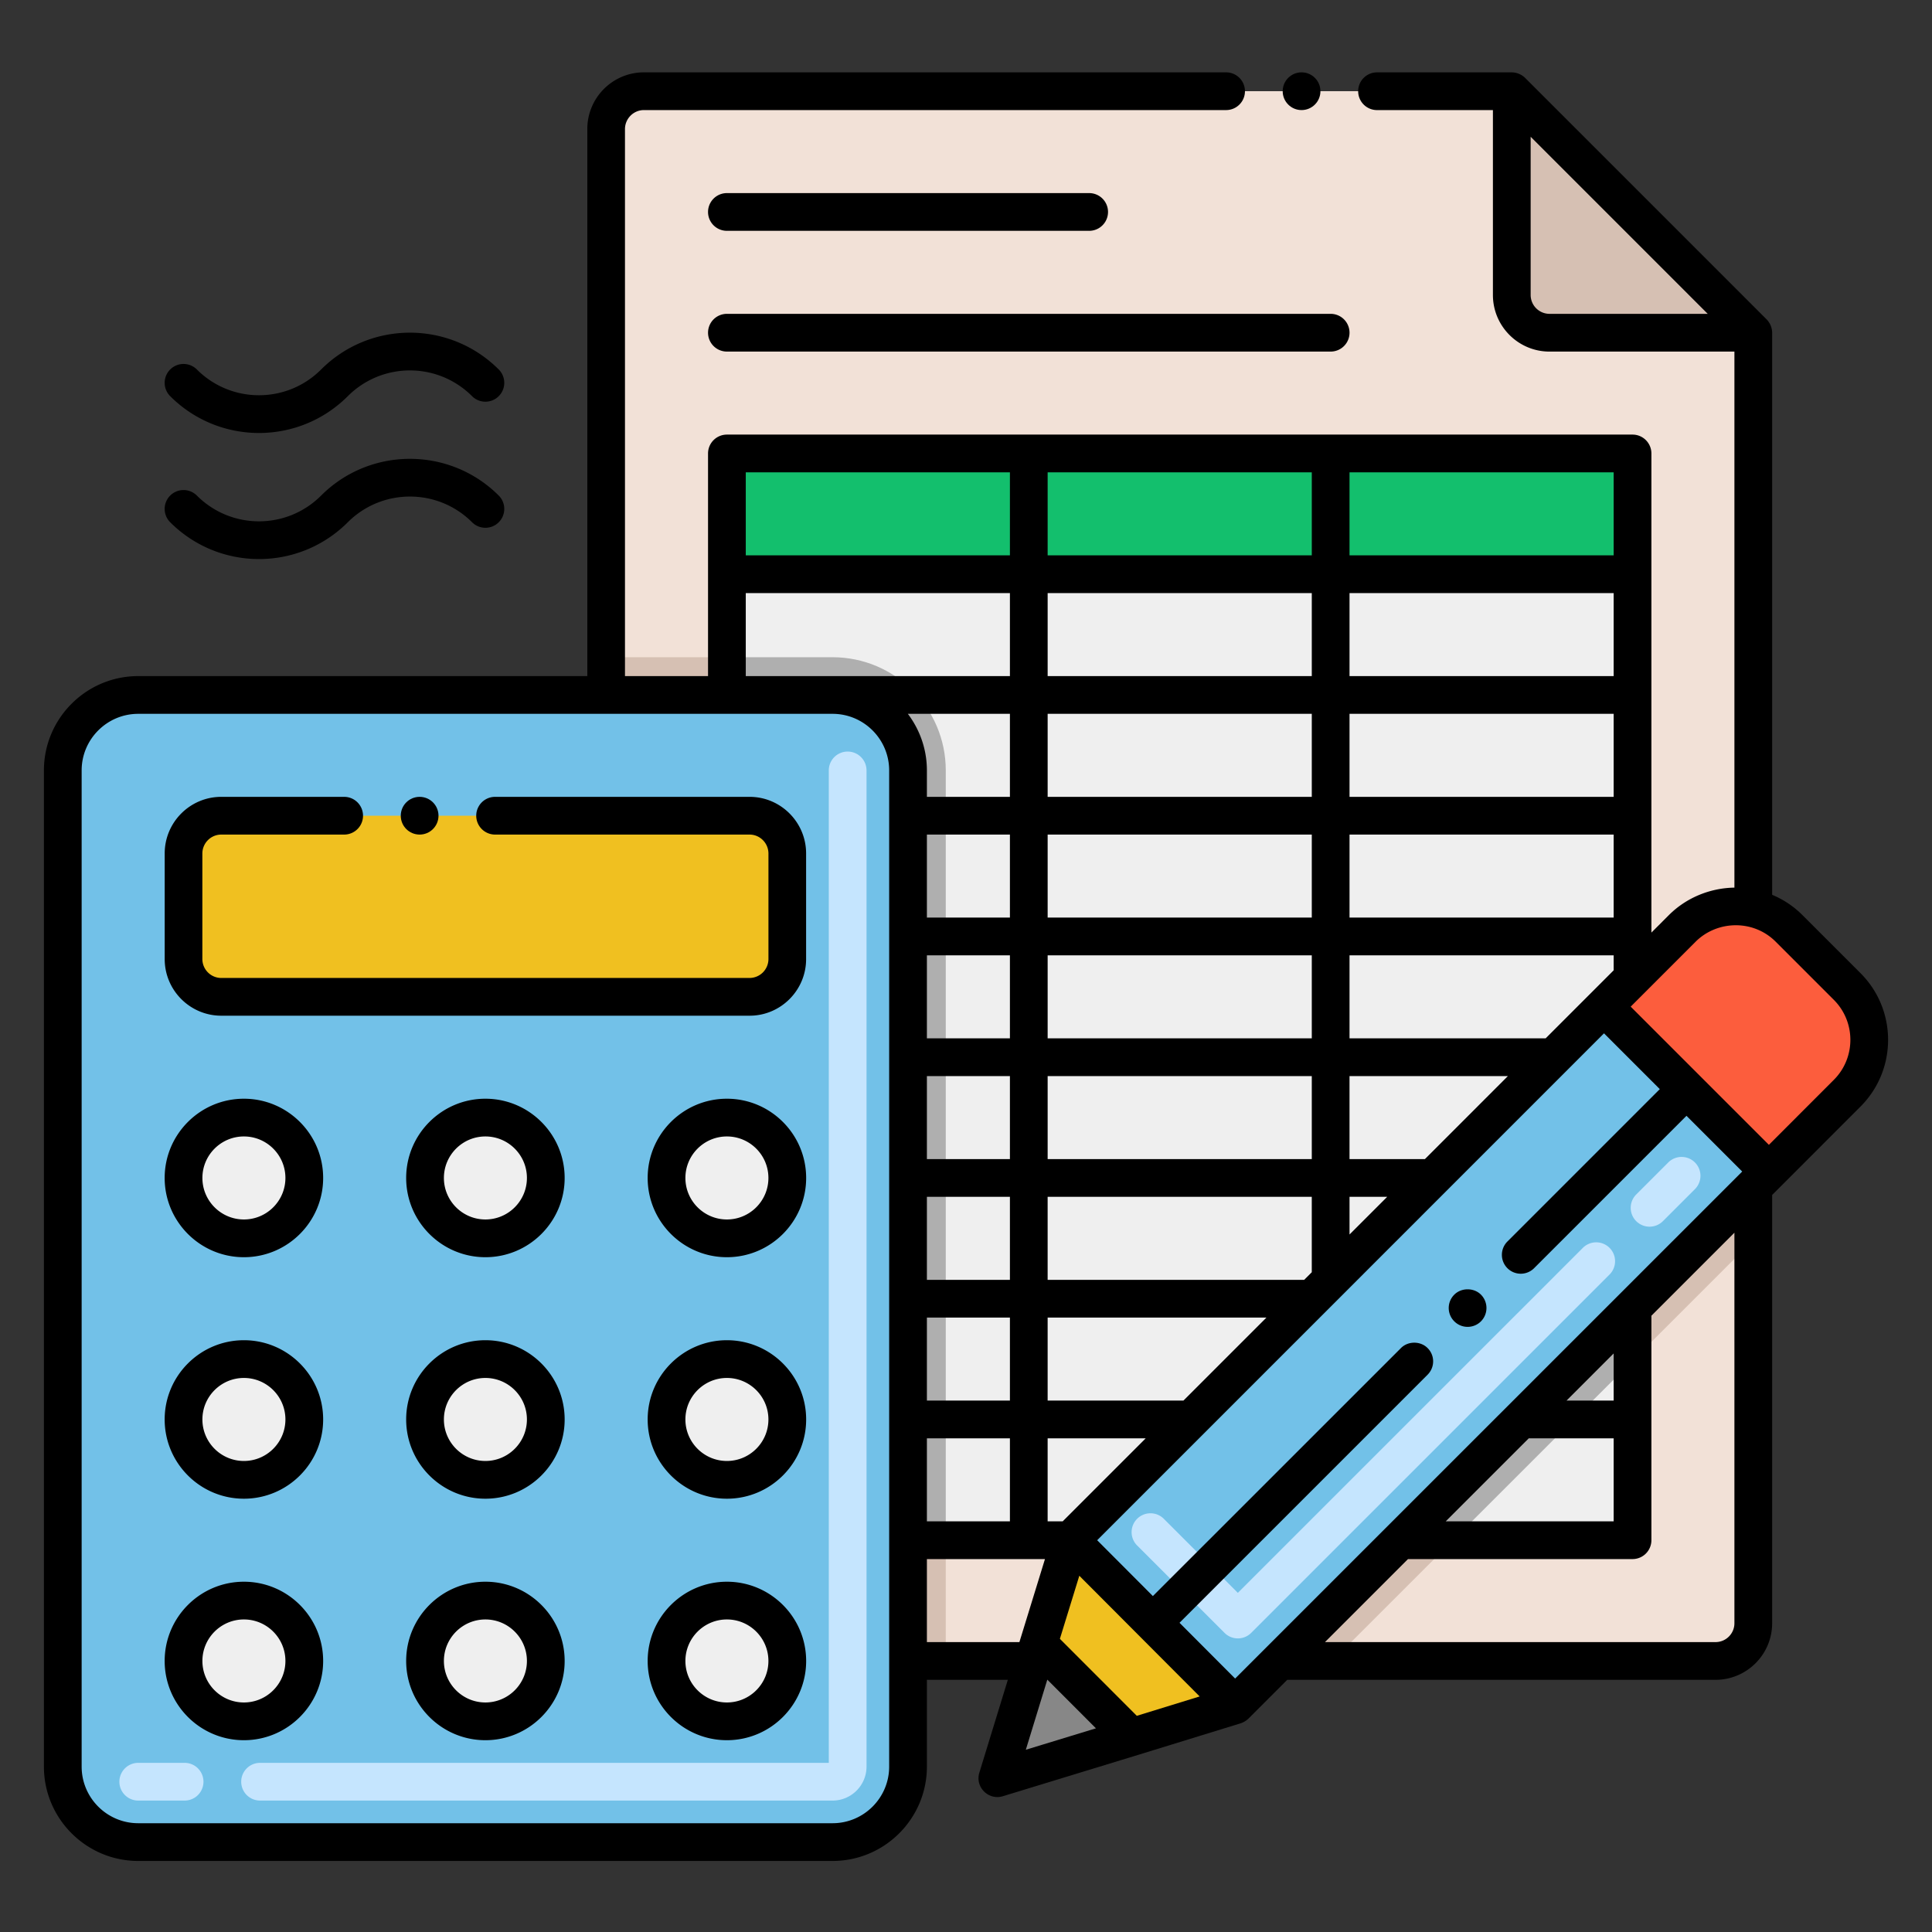
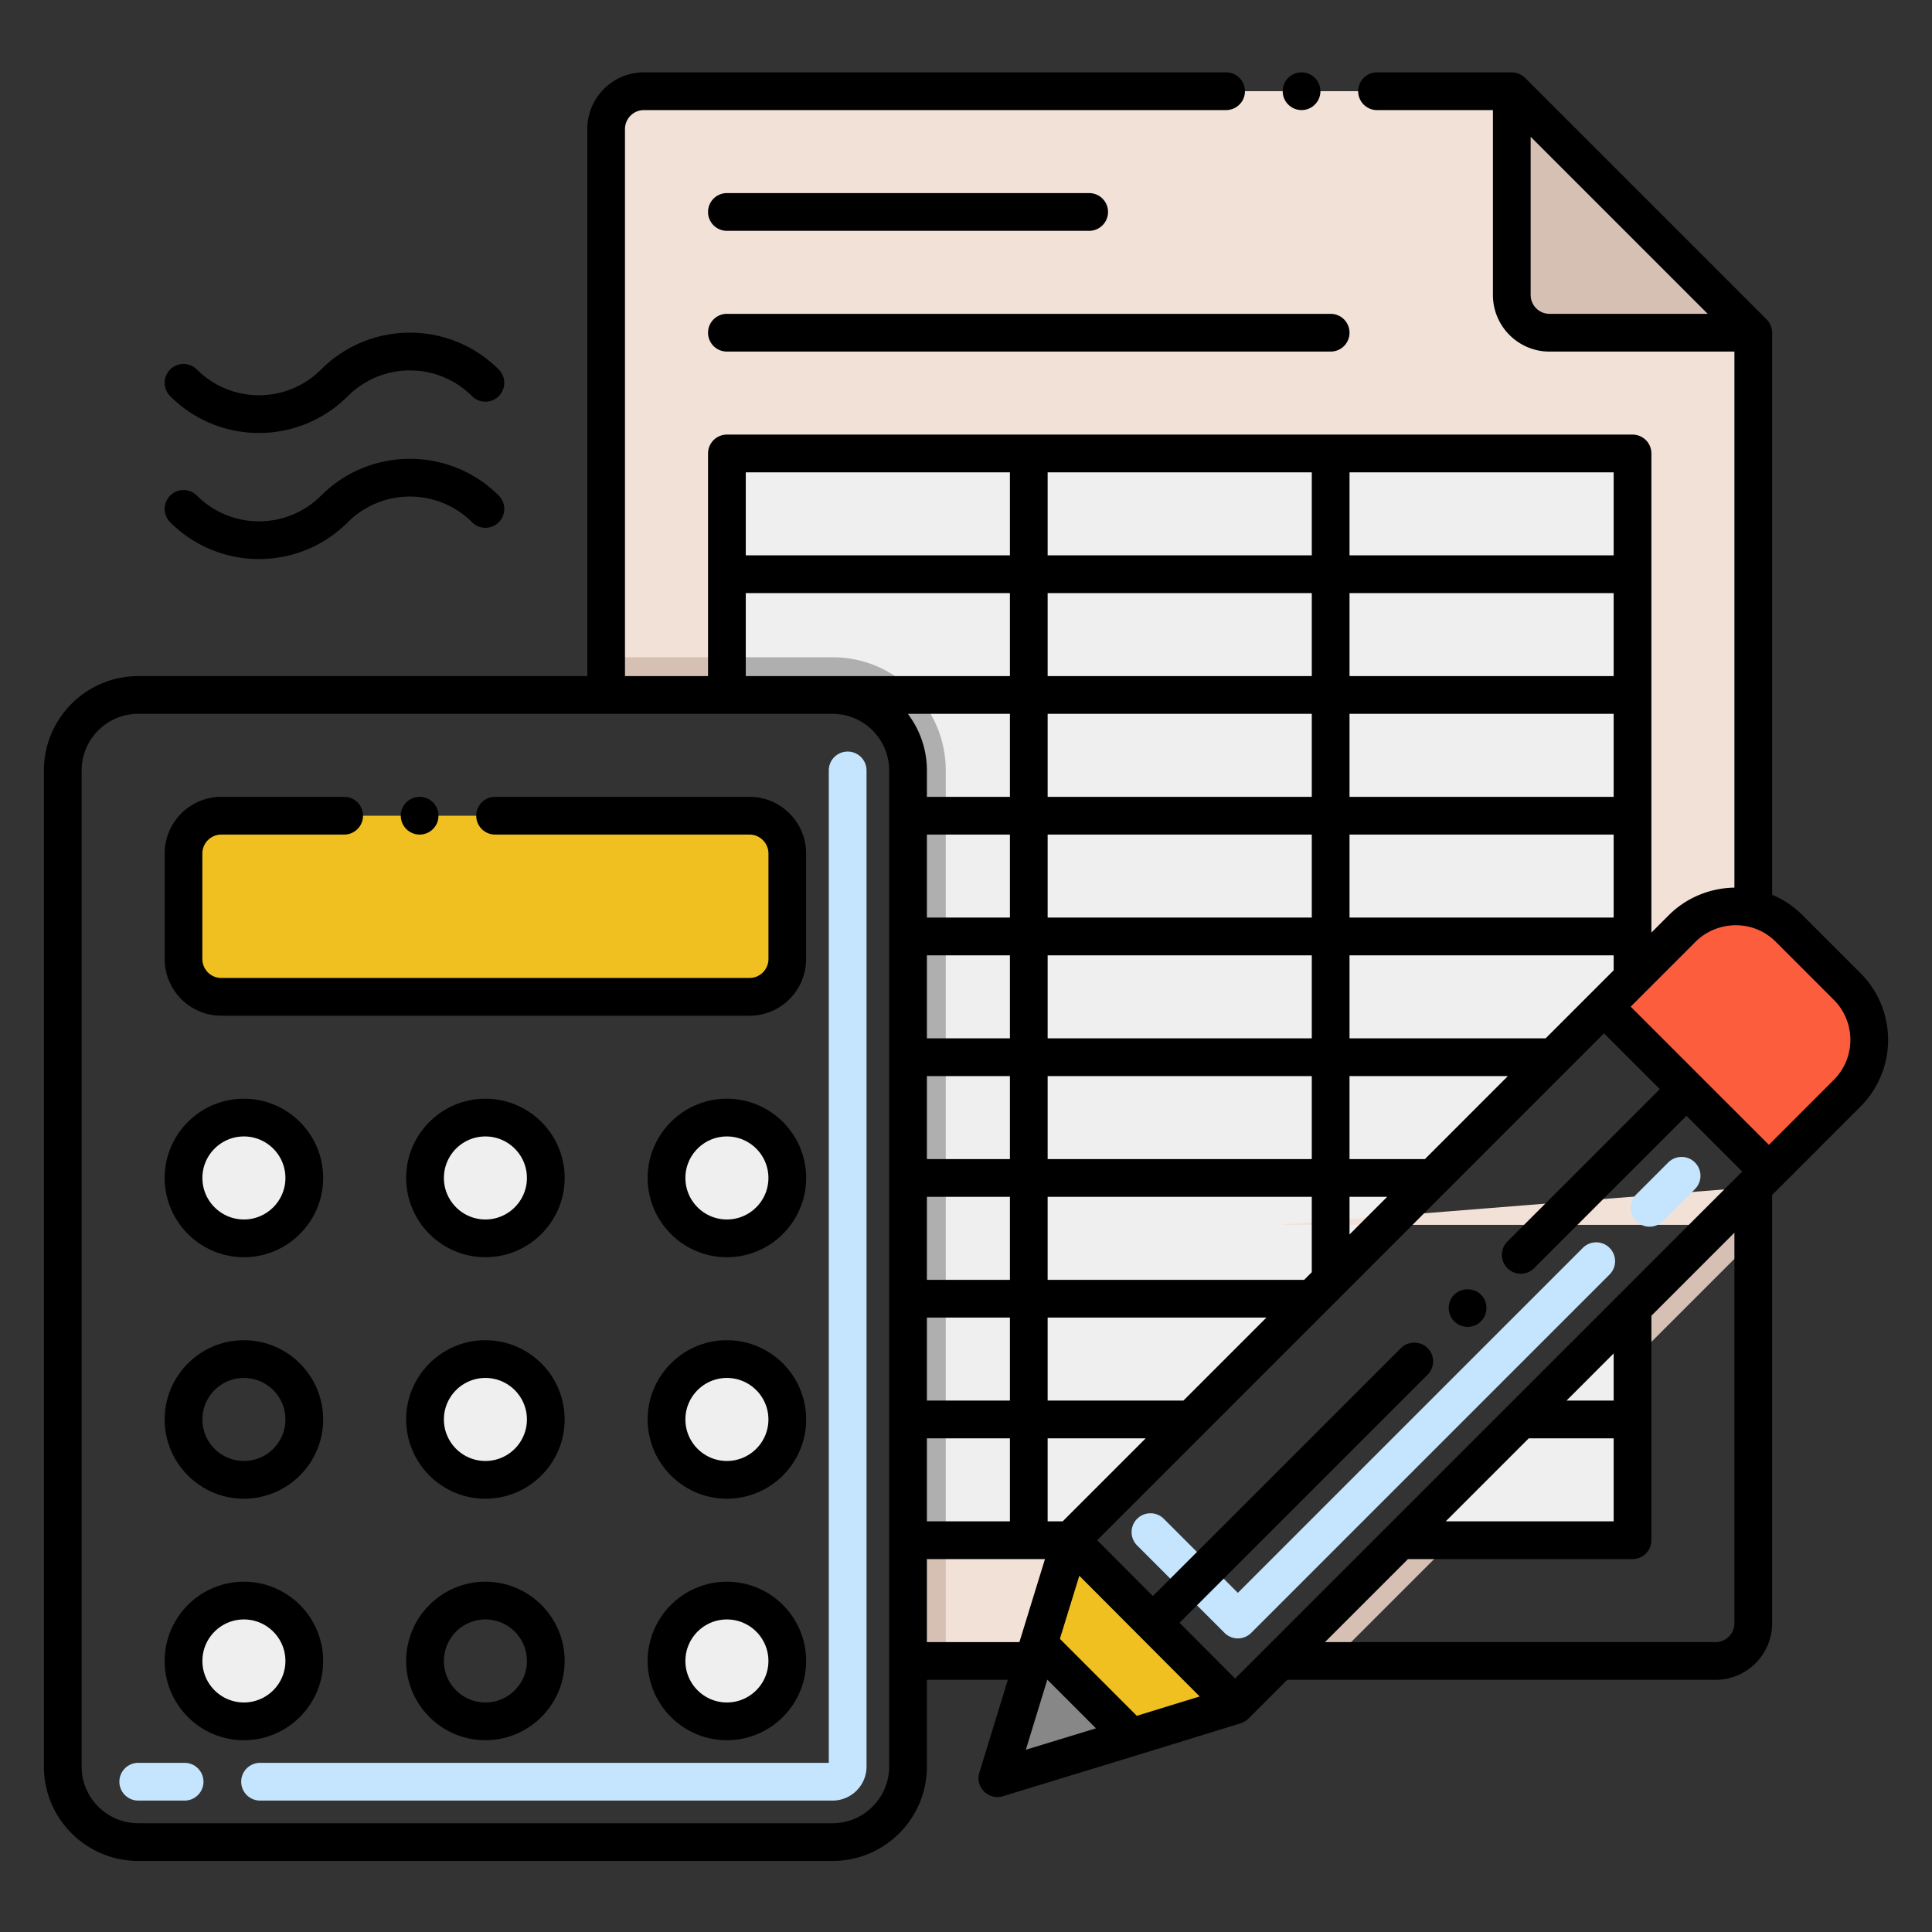
<svg xmlns="http://www.w3.org/2000/svg" version="1.1" width="512" height="512" x="0" y="0" viewBox="0 0 256 256" style="enable-background:new 0 0 512 512" xml:space="preserve" class="">
  <rect x="0" y="0" width="256" height="256" fill="#333333" stroke="none" />
  <g>
-     <path fill="#72c1e8" d="M120.319 102.086v132c0 5.52-4.48 10-10 10h-92c-5.52 0-10-4.48-10-10v-132c0-5.52 4.48-10 10-10h92c5.52 0 10 4.48 10 10zM212.54 133.387l21.849 21.848-70.73 70.721-21.81-21.87z" opacity="1" data-original="#72c1e8" class="" />
    <path fill="#c5e5fe" d="M110.319 238.586H34.461a2.5 2.5 0 1 1 0-5h75.358v-131.5a2.5 2.5 0 1 1 5 0v132c0 2.482-2.019 4.5-4.5 4.5zm-85.858 0h-6.142a2.5 2.5 0 1 1 0-5h6.142a2.5 2.5 0 1 1 0 5z" opacity="1" data-original="#c5e5fe" />
    <path fill="#f2e1d7" d="M232.323 44.086v76.27l-.02.01c-3.32-.78-6.91.17-9.39 2.65l-6.59 6.59-74.47 74.48-4.93 16h-16.6v-118c0-5.523-4.477-10-10-10h-30v-75a5 5 0 0 1 5-5h115z" opacity="1" data-original="#f2e1d7" class="" />
    <path fill="#fc5d3d" d="m244.759 144.856-10.37 10.378-21.848-21.848 10.368-10.37c2.48-2.48 6.07-3.43 9.39-2.65 1.73.4 3.38 1.27 4.76 2.65l7.7 7.7c3.91 3.91 3.9 10.24 0 14.14z" opacity="1" data-original="#fc5d3d" />
    <path fill="#d6c0b3" d="M125.319 102.086v118h-5v-118c0-5.52-4.48-10-10-10h-30v-5h30c8.27 0 15 6.73 15 15z" opacity="1" data-original="#d6c0b3" class="" />
    <path fill="#efefef" d="M216.319 60.086v69.52l-74.47 74.48h-21.53v-102c0-5.52-4.48-10-10-10h-14v-32z" opacity="1" data-original="#efefef" class="" />
    <path fill="#afafaf" d="M125.319 102.086v102h-5v-102c0-5.52-4.48-10-10-10h-14v-5h14c8.27 0 15 6.73 15 15z" opacity="1" data-original="#afafaf" />
-     <path fill="#13bf6d" d="M96.319 60.086h120v16h-120z" opacity="1" data-original="#13bf6d" class="" />
-     <path fill="#f2e1d7" d="M232.319 157.296v57.79c0 2.76-2.24 5-5 5h-57.79z" opacity="1" data-original="#f2e1d7" class="" />
+     <path fill="#f2e1d7" d="M232.319 157.296c0 2.76-2.24 5-5 5h-57.79z" opacity="1" data-original="#f2e1d7" class="" />
    <path fill="#d6c0b3" d="M232.319 157.296v7.01l-55.79 55.78h-7zM232.319 44.086h-27a5 5 0 0 1-5-5v-27z" opacity="1" data-original="#d6c0b3" class="" />
    <path fill="#efefef" d="M216.319 173.296v30.79h-30.79z" opacity="1" data-original="#efefef" class="" />
-     <path fill="#afafaf" d="M216.319 173.296v7.01l-23.79 23.78h-7z" opacity="1" data-original="#afafaf" />
    <path fill="#f0c020" d="M99.319 132.086h-70a5 5 0 0 1-5-5v-14a5 5 0 0 1 5-5h70a5 5 0 0 1 5 5v14a5 5 0 0 1-5 5z" opacity="1" data-original="#f0c020" class="" />
    <circle cx="32.319" cy="156.086" r="8" fill="#efefef" opacity="1" data-original="#efefef" class="" />
    <circle cx="64.319" cy="156.086" r="8" fill="#efefef" opacity="1" data-original="#efefef" class="" />
    <circle cx="96.319" cy="156.086" r="8" fill="#efefef" opacity="1" data-original="#efefef" class="" />
-     <circle cx="32.319" cy="188.086" r="8" fill="#efefef" opacity="1" data-original="#efefef" class="" />
    <circle cx="64.319" cy="188.086" r="8" fill="#efefef" opacity="1" data-original="#efefef" class="" />
    <circle cx="96.319" cy="188.086" r="8" fill="#efefef" opacity="1" data-original="#efefef" class="" />
    <circle cx="32.319" cy="220.086" r="8" fill="#efefef" opacity="1" data-original="#efefef" class="" />
-     <circle cx="64.319" cy="220.086" r="8" fill="#efefef" opacity="1" data-original="#efefef" class="" />
    <circle cx="96.319" cy="220.086" r="8" fill="#efefef" opacity="1" data-original="#efefef" class="" />
    <path fill="#c5e5fe" d="m162.256 216.364-11.58-11.58a2.498 2.498 0 0 1 0-3.535 2.498 2.498 0 0 1 3.535 0l9.812 9.812 45.715-45.714a2.498 2.498 0 0 1 3.535 0 2.498 2.498 0 0 1 0 3.535l-47.482 47.482a2.498 2.498 0 0 1-3.535 0zm54.553-54.554a2.498 2.498 0 0 1 0-3.535l4.243-4.243a2.498 2.498 0 0 1 3.535 0 2.498 2.498 0 0 1 0 3.535l-4.243 4.243a2.5 2.5 0 0 1-3.535 0z" opacity="1" data-original="#c5e5fe" />
    <path fill="#f0c020" d="m163.659 225.956-13.73 4.23-12.32-12.33 4.24-13.77z" opacity="1" data-original="#f0c020" class="" />
    <path fill="#878787" d="m149.929 230.186-17.77 5.43 5.45-17.76zM137.606 217.856l-.687 2.23z" opacity="1" data-original="#878787" />
    <path d="M96.319 30.586h48a2.5 2.5 0 1 0 0-5h-48a2.5 2.5 0 1 0 0 5zM93.819 44.086a2.5 2.5 0 0 0 2.5 2.5h80a2.5 2.5 0 1 0 0-5h-80a2.5 2.5 0 0 0-2.5 2.5zM192.703 171.546a2.487 2.487 0 0 0 0 3.54c.979.978 2.559.97 3.53 0a2.509 2.509 0 0 0 0-3.54c-.94-.94-2.59-.94-3.53 0zM29.323 134.586h70c4.13 0 7.49-3.37 7.49-7.5v-14c0-4.13-3.36-7.5-7.49-7.5h-33.72a2.5 2.5 0 0 0 0 5h33.72c1.37 0 2.49 1.12 2.5 2.5v14a2.514 2.514 0 0 1-2.5 2.5h-70c-1.38 0-2.5-1.12-2.51-2.5v-14c.01-1.38 1.13-2.5 2.51-2.5h16.28a2.5 2.5 0 0 0 0-5h-16.28c-4.14 0-7.5 3.37-7.5 7.5v14c0 4.13 3.36 7.5 7.5 7.5z" fill="#000000" opacity="1" data-original="#000000" class="" />
    <circle cx="55.603" cy="108.086" r="2.5" fill="#000000" opacity="1" data-original="#000000" class="" />
    <path d="M32.319 145.586c-5.79 0-10.5 4.71-10.5 10.5s4.71 10.5 10.5 10.5 10.5-4.71 10.5-10.5-4.711-10.5-10.5-10.5zm0 16c-3.033 0-5.5-2.467-5.5-5.5s2.467-5.5 5.5-5.5 5.5 2.467 5.5 5.5-2.468 5.5-5.5 5.5zM64.319 145.586c-5.79 0-10.5 4.71-10.5 10.5s4.71 10.5 10.5 10.5 10.5-4.71 10.5-10.5-4.711-10.5-10.5-10.5zm0 16c-3.033 0-5.5-2.467-5.5-5.5s2.467-5.5 5.5-5.5 5.5 2.467 5.5 5.5-2.468 5.5-5.5 5.5zM96.319 145.586c-5.79 0-10.5 4.71-10.5 10.5s4.71 10.5 10.5 10.5 10.5-4.71 10.5-10.5-4.711-10.5-10.5-10.5zm0 16c-3.033 0-5.5-2.467-5.5-5.5s2.467-5.5 5.5-5.5 5.5 2.467 5.5 5.5-2.468 5.5-5.5 5.5zM32.319 177.586c-5.79 0-10.5 4.71-10.5 10.5s4.71 10.5 10.5 10.5 10.5-4.71 10.5-10.5-4.711-10.5-10.5-10.5zm0 16c-3.033 0-5.5-2.467-5.5-5.5s2.467-5.5 5.5-5.5 5.5 2.467 5.5 5.5-2.468 5.5-5.5 5.5zM64.319 177.586c-5.79 0-10.5 4.71-10.5 10.5s4.71 10.5 10.5 10.5 10.5-4.71 10.5-10.5-4.711-10.5-10.5-10.5zm0 16c-3.033 0-5.5-2.467-5.5-5.5s2.467-5.5 5.5-5.5 5.5 2.467 5.5 5.5-2.468 5.5-5.5 5.5zM96.319 177.586c-5.79 0-10.5 4.71-10.5 10.5s4.71 10.5 10.5 10.5 10.5-4.71 10.5-10.5-4.711-10.5-10.5-10.5zm0 16c-3.033 0-5.5-2.467-5.5-5.5s2.467-5.5 5.5-5.5 5.5 2.467 5.5 5.5-2.468 5.5-5.5 5.5zM32.319 209.586c-5.79 0-10.5 4.71-10.5 10.5s4.71 10.5 10.5 10.5 10.5-4.71 10.5-10.5-4.711-10.5-10.5-10.5zm0 16c-3.033 0-5.5-2.467-5.5-5.5s2.467-5.5 5.5-5.5 5.5 2.467 5.5 5.5-2.468 5.5-5.5 5.5zM64.319 209.586c-5.79 0-10.5 4.71-10.5 10.5s4.71 10.5 10.5 10.5 10.5-4.71 10.5-10.5-4.711-10.5-10.5-10.5zm0 16c-3.033 0-5.5-2.467-5.5-5.5s2.467-5.5 5.5-5.5 5.5 2.467 5.5 5.5-2.468 5.5-5.5 5.5zM96.319 209.586c-5.79 0-10.5 4.71-10.5 10.5s4.71 10.5 10.5 10.5 10.5-4.71 10.5-10.5-4.711-10.5-10.5-10.5zm0 16c-3.033 0-5.5-2.467-5.5-5.5s2.467-5.5 5.5-5.5 5.5 2.467 5.5 5.5-2.468 5.5-5.5 5.5zM46.086 52.495c4.55-4.549 11.914-4.55 16.464 0a2.5 2.5 0 1 0 3.536-3.536c-6.504-6.504-17.031-6.505-23.536 0-4.55 4.55-11.913 4.55-16.464 0a2.498 2.498 0 0 0-3.535 0 2.498 2.498 0 0 0 0 3.535c6.503 6.505 17.031 6.506 23.535.001zM46.086 69.201c4.541-4.54 11.926-4.539 16.465 0 .976.977 2.56.977 3.535 0a2.498 2.498 0 0 0 0-3.535c-6.488-6.489-17.046-6.49-23.536 0-4.55 4.55-11.913 4.55-16.464 0a2.498 2.498 0 0 0-3.535 0 2.498 2.498 0 0 0 0 3.535c6.503 6.503 17.031 6.505 23.535 0z" fill="#000000" opacity="1" data-original="#000000" class="" />
    <circle cx="172.463" cy="12.086" r="2.5" fill="#000000" opacity="1" data-original="#000000" class="" />
    <path d="m246.527 128.949-7.7-7.7a12.422 12.422 0 0 0-4.008-2.682v-74.48a2.58 2.58 0 0 0-.735-1.77L202.087 10.32a2.598 2.598 0 0 0-1.773-.732h-17.85a2.5 2.5 0 0 0 0 5h15.355v24.5c0 4.136 3.364 7.5 7.5 7.5h24.5v71.026c-3.222.052-6.372 1.331-8.678 3.636l-2.322 2.323V60.086a2.5 2.5 0 0 0-2.5-2.5h-120a2.5 2.5 0 0 0-2.5 2.5v29.5H82.813v-72.5c.01-1.37 1.13-2.5 2.51-2.5h77.14a2.5 2.5 0 0 0 0-5h-77.14c-4.14 0-7.5 3.37-7.5 7.5v72.5H18.319c-6.893 0-12.5 5.607-12.5 12.5v132c0 6.893 5.607 12.5 12.5 12.5h92c6.893 0 12.5-5.607 12.5-12.5v-11.5h10.724l-3.774 12.298c-.591 1.927 1.224 3.705 3.121 3.123 23.777-7.266 13.736-4.187 31.505-9.662a2.716 2.716 0 0 0 1.032-.622l5.138-5.138h56.754c4.136 0 7.5-3.364 7.5-7.5V158.34l11.708-11.716c4.873-4.873 4.873-12.802 0-17.675zm-41.208-87.363a2.503 2.503 0 0 1-2.5-2.5V18.122l23.464 23.464zm-37.555 176.73-.004.004-4.098 4.097-7.37-7.39 32.871-32.872c.98-.98.98-2.56 0-3.53-.94-.95-2.59-.95-3.53 0l-32.872 32.862-7.379-7.4 67.158-67.166 7.393 7.393-20.16 20.16a2.5 2.5 0 1 0 3.53 3.54l20.165-20.165 7.383 7.384c-1.895 1.897-60.643 60.64-63.087 63.083zm34.805-27.73h11.25v11h-22.251zm11.25-5h-6.249l6.249-6.249zm-91 16v-11h11v11zm51-123v11h-35v-11zm-35-5v-11h35v11zm65.987 64h-25.987v-11h35v1.986l-9.013 9.014zm-47.995 48h-17.993v-11h28.991zm57.008-75v11h-35v-11zm-35-5v-11h35v11zm-5 16h-35v-11h35zm-1.01 48h-33.991v-11h35v9.991zm-38.99-27v11h-11v-11zm-11-5v-11h11v11zm11 21v11h-11v-11zm5-5v-11h35v11zm0-16v-11h35v11zm-5-16h-11v-11h11zm-11 53h11v11h-11zm56-16h4.99l-4.99 4.99zm9.988-5h-9.989v-11h20.988zm25.012-64h-35v-11h35zm-40 5v11h-35v-11zm-40 11h-11v-3.5c0-2.816-.947-5.408-2.524-7.5h13.524zm5 85h12.993l-10.999 11h-1.995v-11zm75-117h-35v-11h35zm-80-11v11h-35v-11zm-35 16h35v11h-35zm19 155.5c0 4.136-3.364 7.5-7.5 7.5h-92c-4.136 0-7.5-3.364-7.5-7.5v-132c0-4.136 3.364-7.5 7.5-7.5h92c4.136 0 7.5 3.364 7.5 7.5zm5-16.5v-11h15.645l-3.387 11zm15.956 4.975 6.445 6.45-9.292 2.84zm11.858 4.793-10.192-10.2 2.574-8.358 15.948 15.992zm79.186-12.268c0 1.378-1.122 2.5-2.5 2.5h-51.753l11.001-11h29.752a2.5 2.5 0 0 0 2.5-2.5v-29.748l11-10.999zm13.171-71.997-8.603 8.609-18.312-18.312 8.601-8.603c2.812-2.81 7.607-3.007 10.615 0l7.7 7.7c2.924 2.925 2.924 7.682-.001 10.606z" fill="#000000" opacity="1" data-original="#000000" class="" />
  </g>
</svg>